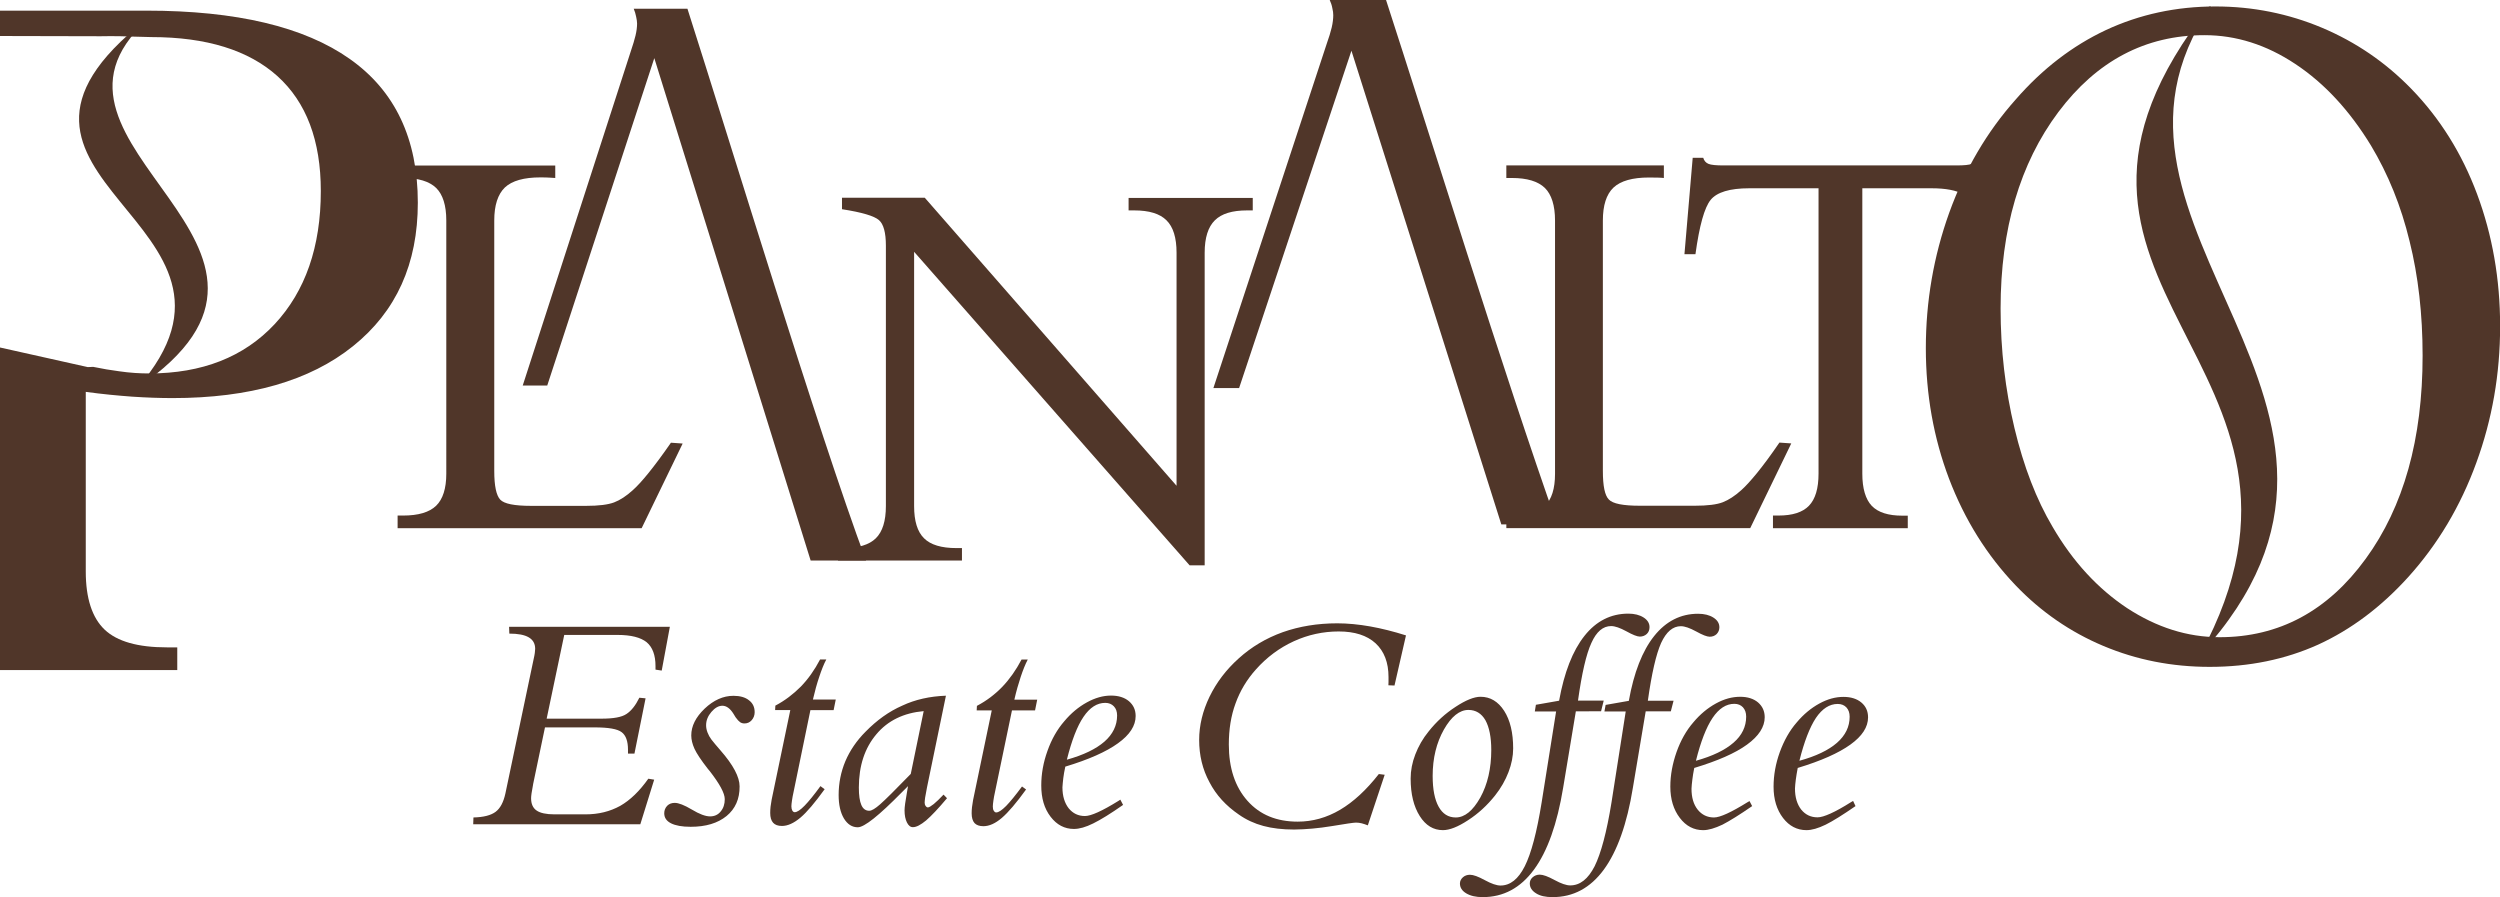
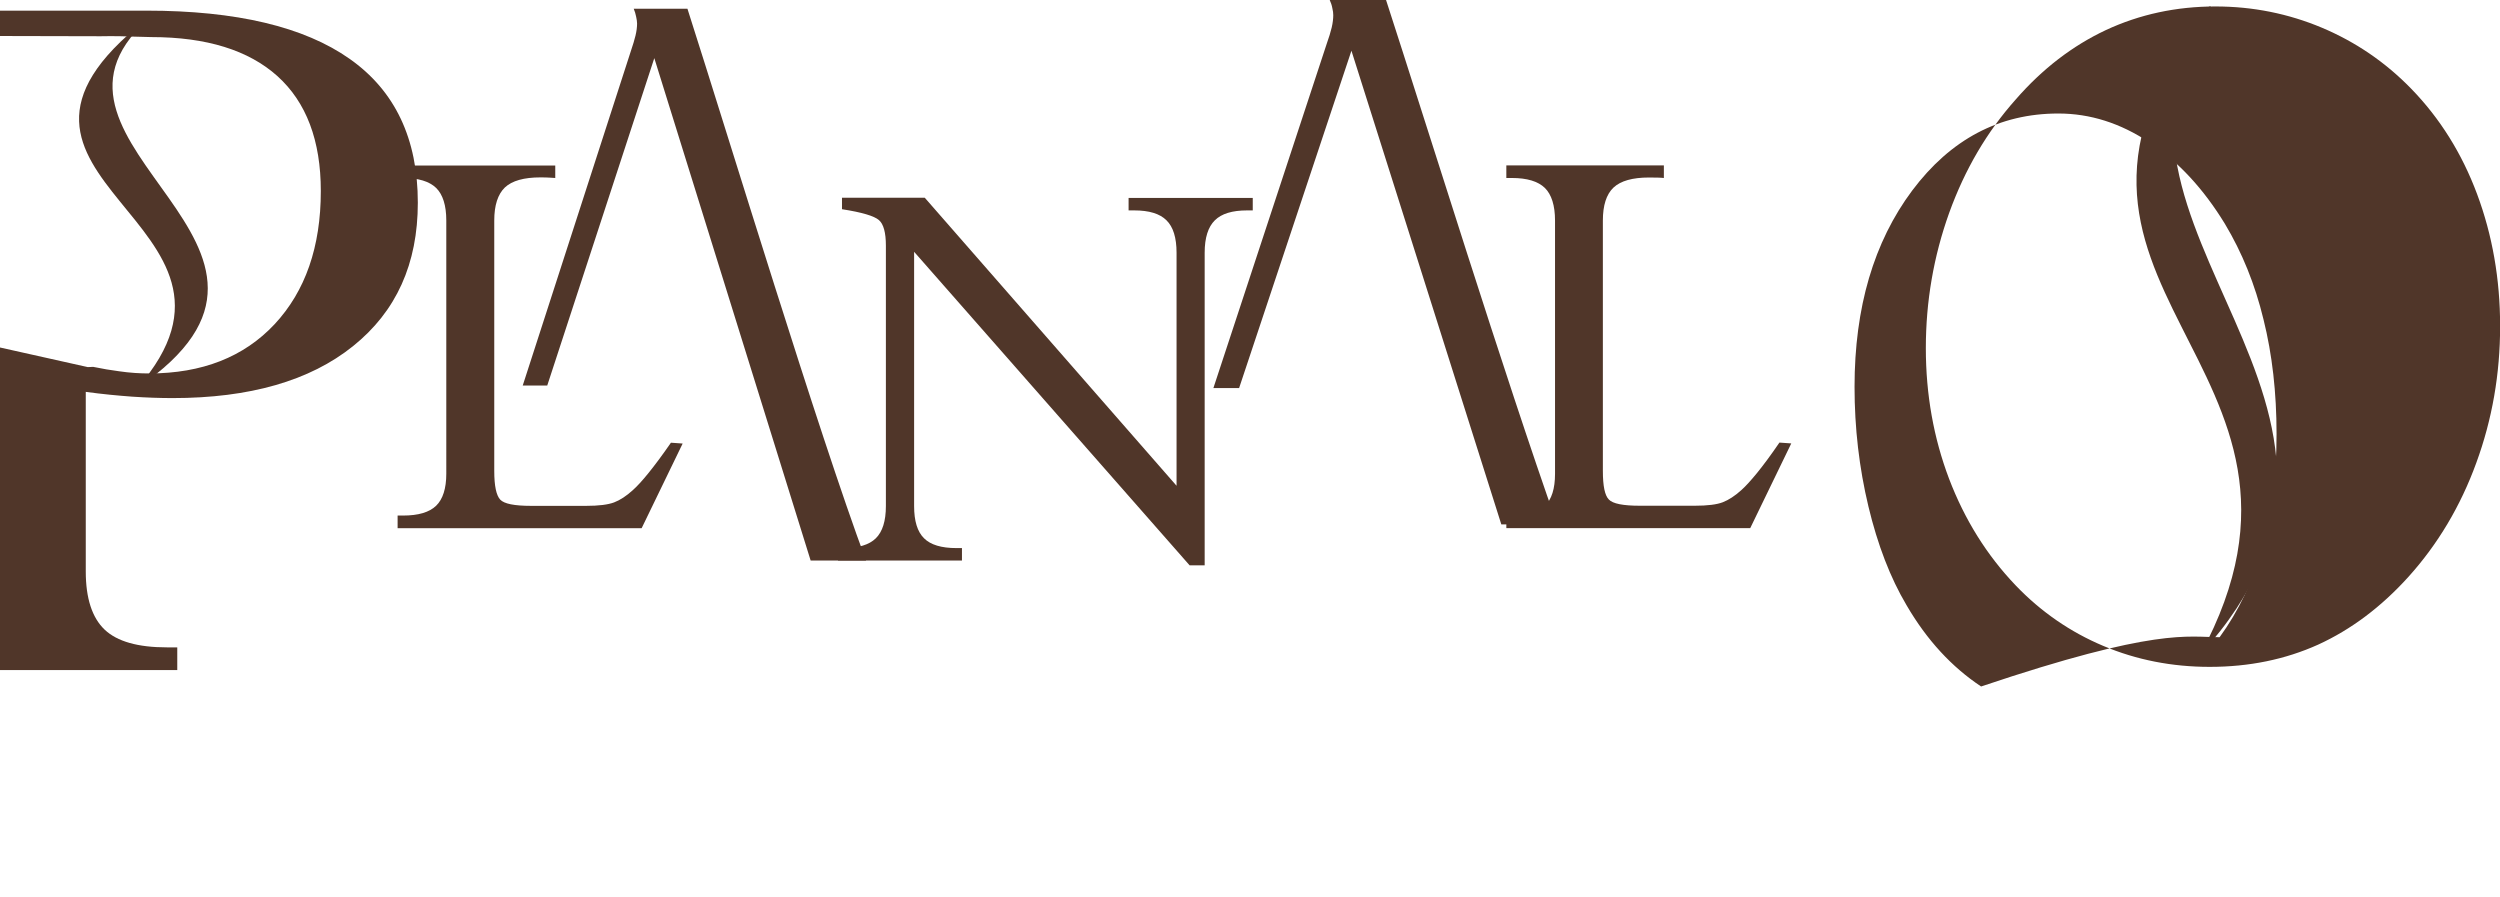
<svg xmlns="http://www.w3.org/2000/svg" id="Camada_1" x="0px" y="0px" viewBox="0 0 209 75.01" style="enable-background:new 0 0 209 75.01;" xml:space="preserve">
  <style type="text/css">	.st0-logo-planalto-estate-coffee{fill-rule:evenodd;clip-rule:evenodd;fill:#503629;}</style>
  <g>
    <g>
-       <path class="st0-logo-planalto-estate-coffee" d="M39.56,68.91l0.02-0.57c0.85-0.02,1.46-0.18,1.85-0.47c0.39-0.29,0.66-0.8,0.82-1.53l2.36-11.23   c0.05-0.2,0.08-0.39,0.1-0.52c0.02-0.14,0.03-0.26,0.03-0.35c0-0.43-0.18-0.75-0.54-0.96c-0.36-0.21-0.9-0.31-1.62-0.31   l-0.02-0.57l13.44,0l-0.68,3.66l-0.52-0.08v-0.3c0-0.91-0.25-1.58-0.74-1.99c-0.5-0.4-1.3-0.61-2.43-0.61h-4.46l-1.47,7h4.57   c1.01,0,1.7-0.12,2.1-0.39c0.4-0.26,0.76-0.71,1.08-1.36l0.52,0.05L53.04,63H52.5v-0.32c0-0.72-0.18-1.21-0.53-1.47   c-0.35-0.27-1.1-0.4-2.25-0.4h-4.16l-0.99,4.74l-0.01,0.07c-0.11,0.56-0.16,0.93-0.16,1.11c0,0.47,0.15,0.82,0.46,1.03   c0.3,0.21,0.8,0.32,1.49,0.32h2.6c1.09,0,2.05-0.24,2.9-0.71c0.84-0.48,1.62-1.24,2.35-2.27l0.49,0.08l-1.16,3.73L39.56,68.91   L39.56,68.91z M55.53,67.99c0,0.37,0.19,0.65,0.57,0.84c0.38,0.19,0.92,0.29,1.64,0.29c1.27,0,2.26-0.3,3-0.9   c0.73-0.6,1.1-1.43,1.09-2.48c0-0.78-0.53-1.79-1.6-3.01c-0.34-0.39-0.59-0.69-0.76-0.91c-0.13-0.17-0.24-0.37-0.32-0.58   c-0.08-0.21-0.12-0.41-0.12-0.61c0-0.4,0.15-0.77,0.44-1.11c0.29-0.34,0.6-0.52,0.92-0.52c0.34,0,0.65,0.23,0.92,0.66   c0.08,0.13,0.14,0.23,0.19,0.31c0.14,0.2,0.27,0.33,0.38,0.41c0.11,0.07,0.23,0.1,0.36,0.1c0.24,0,0.44-0.09,0.6-0.27   c0.16-0.18,0.25-0.41,0.25-0.67c0-0.43-0.16-0.76-0.48-1c-0.31-0.25-0.75-0.37-1.3-0.37c-0.84,0-1.65,0.36-2.4,1.07   c-0.75,0.72-1.12,1.46-1.12,2.24c0,0.35,0.09,0.72,0.27,1.12c0.18,0.39,0.55,0.95,1.12,1.68c0.03,0.04,0.09,0.1,0.16,0.19   c0.82,1.06,1.25,1.84,1.25,2.34c0,0.42-0.11,0.76-0.35,1.04c-0.22,0.27-0.52,0.4-0.88,0.4c-0.38,0-0.89-0.19-1.52-0.57   c-0.64-0.38-1.11-0.56-1.43-0.56c-0.26,0-0.47,0.08-0.63,0.24C55.61,67.54,55.53,67.75,55.53,67.99L55.53,67.99z M66.34,66.22   c-0.06,0.26-0.1,0.49-0.13,0.7c-0.03,0.21-0.05,0.37-0.05,0.49c0,0.15,0.03,0.27,0.08,0.36c0.06,0.09,0.12,0.13,0.2,0.13   c0.19,0,0.47-0.18,0.82-0.54c0.35-0.36,0.8-0.91,1.33-1.64l0.35,0.26c-0.81,1.12-1.49,1.93-2.03,2.38   c-0.55,0.46-1.06,0.69-1.54,0.69c-0.33,0-0.58-0.09-0.74-0.27s-0.24-0.45-0.24-0.82c0-0.17,0.01-0.35,0.03-0.53   c0.02-0.18,0.06-0.38,0.09-0.58l1.56-7.49H64.8l0.02-0.37c0.8-0.42,1.5-0.96,2.13-1.59c0.61-0.63,1.15-1.39,1.61-2.27h0.52   c-0.21,0.39-0.4,0.88-0.59,1.45c-0.19,0.56-0.37,1.2-0.53,1.9h1.91l-0.18,0.89h-1.94L66.34,66.22L66.34,66.22z M79.08,58.16   l-1.58,7.65c-0.08,0.4-0.12,0.69-0.16,0.87c-0.02,0.18-0.04,0.32-0.04,0.42c0,0.12,0.03,0.21,0.08,0.28   c0.06,0.08,0.12,0.12,0.19,0.12c0.1,0,0.26-0.1,0.49-0.28c0.22-0.18,0.5-0.45,0.82-0.79l0.29,0.3c-0.72,0.86-1.31,1.48-1.75,1.86   c-0.45,0.37-0.81,0.56-1.09,0.56c-0.21,0.01-0.38-0.13-0.51-0.39c-0.13-0.26-0.2-0.6-0.2-1.01c0-0.27,0.07-0.78,0.21-1.56   c0.04-0.21,0.07-0.37,0.08-0.47l-0.52,0.52c-1.91,1.94-3.13,2.92-3.68,2.92c-0.48,0-0.86-0.25-1.16-0.74   c-0.29-0.49-0.44-1.14-0.44-1.96c0-0.99,0.19-1.93,0.56-2.82c0.38-0.89,0.94-1.72,1.69-2.47c0.94-0.96,1.95-1.69,3.07-2.18   C76.51,58.48,77.74,58.21,79.08,58.16L79.08,58.16z M76.14,64.7l1.08-5.25c-1.67,0.15-3,0.79-3.96,1.94   c-0.97,1.15-1.46,2.63-1.46,4.45c0,0.66,0.07,1.14,0.21,1.46c0.14,0.32,0.36,0.48,0.66,0.48c0.2,0,0.5-0.18,0.91-0.54   C74,66.87,74.85,66.03,76.14,64.7L76.14,64.7z M83.18,66.22c-0.06,0.26-0.1,0.49-0.13,0.7C83.02,67.14,83,67.3,83,67.42   c0,0.15,0.02,0.27,0.08,0.36c0.06,0.09,0.12,0.14,0.2,0.14c0.2,0,0.47-0.18,0.83-0.54c0.35-0.36,0.79-0.9,1.33-1.63L85.78,66   c-0.81,1.12-1.49,1.92-2.03,2.38c-0.54,0.46-1.05,0.69-1.54,0.69c-0.33,0-0.58-0.09-0.74-0.26c-0.16-0.18-0.24-0.46-0.24-0.82   c0-0.17,0.01-0.34,0.03-0.52c0.02-0.18,0.06-0.37,0.09-0.59l1.56-7.49h-1.26l0.02-0.38c0.8-0.42,1.5-0.95,2.12-1.59   c0.61-0.64,1.15-1.4,1.61-2.28h0.52c-0.21,0.4-0.4,0.88-0.59,1.45c-0.19,0.57-0.37,1.2-0.53,1.9h1.91l-0.18,0.9h-1.93L83.18,66.22   L83.18,66.22z M93.89,67.29c-1.04,0.73-1.87,1.24-2.5,1.55c-0.62,0.31-1.16,0.46-1.61,0.46c-0.78,0-1.43-0.34-1.95-1.02   c-0.53-0.69-0.78-1.55-0.78-2.62c0-0.96,0.17-1.92,0.52-2.89c0.34-0.96,0.81-1.79,1.41-2.48c0.56-0.67,1.19-1.19,1.88-1.57   c0.69-0.38,1.36-0.57,2.02-0.57c0.63,0,1.13,0.16,1.5,0.47c0.37,0.32,0.56,0.72,0.56,1.24c0,0.81-0.49,1.57-1.48,2.28   c-0.98,0.71-2.45,1.36-4.4,1.95c-0.08,0.35-0.13,0.68-0.17,0.97c-0.03,0.29-0.06,0.55-0.07,0.76c0,0.73,0.18,1.31,0.52,1.75   c0.35,0.43,0.8,0.65,1.36,0.65c0.51,0,1.44-0.42,2.81-1.27l0.15-0.1L93.89,67.29L93.89,67.29z M89.19,63.51   c1.39-0.39,2.43-0.89,3.14-1.51c0.7-0.61,1.06-1.35,1.06-2.18c0-0.33-0.09-0.58-0.27-0.77c-0.18-0.19-0.42-0.29-0.72-0.29   c-0.69,0-1.29,0.39-1.82,1.17C90.05,60.71,89.59,61.91,89.19,63.51z" />
-       <path class="st0-logo-planalto-estate-coffee" d="M115.76,64.77l-1.41,4.23c-0.18-0.07-0.35-0.13-0.51-0.17c-0.16-0.04-0.32-0.06-0.48-0.06   c-0.19,0-0.86,0.1-2,0.29c-1.15,0.19-2.21,0.28-3.17,0.29c-0.97,0-1.83-0.1-2.57-0.3c-0.75-0.2-1.44-0.52-2.05-0.95   c-1.08-0.74-1.9-1.63-2.46-2.71c-0.58-1.07-0.86-2.25-0.86-3.53c0-1.21,0.29-2.42,0.87-3.62c0.58-1.19,1.39-2.26,2.44-3.2   c1.06-0.96,2.29-1.69,3.68-2.19c1.39-0.49,2.91-0.74,4.56-0.74c0.87,0,1.79,0.09,2.75,0.26c0.95,0.17,1.95,0.42,2.99,0.75   l-0.96,4.19l-0.51-0.02c0.01-0.09,0.01-0.18,0.01-0.27c0-0.09,0-0.23,0-0.42c0-1.21-0.36-2.15-1.08-2.82   c-0.72-0.66-1.75-0.99-3.08-0.99c-1.3,0-2.56,0.27-3.76,0.82c-1.2,0.55-2.26,1.34-3.16,2.35c-0.78,0.87-1.34,1.82-1.71,2.85   c-0.38,1.03-0.56,2.17-0.56,3.43c0,1.97,0.52,3.54,1.56,4.71c1.04,1.17,2.44,1.74,4.2,1.74c1.24,0,2.42-0.33,3.54-0.99   c1.12-0.66,2.2-1.66,3.24-2.99L115.76,64.77L115.76,64.77z M123.77,58.25c0.81,0,1.47,0.39,1.98,1.18   c0.5,0.78,0.75,1.83,0.75,3.14c0,0.64-0.13,1.3-0.39,1.98c-0.26,0.68-0.63,1.33-1.12,1.95c-0.66,0.83-1.41,1.52-2.26,2.07   c-0.85,0.56-1.55,0.83-2.1,0.83c-0.8,0-1.44-0.39-1.94-1.18c-0.5-0.79-0.76-1.83-0.76-3.13c0-0.67,0.13-1.35,0.39-2.02   c0.26-0.68,0.63-1.33,1.12-1.93c0.65-0.82,1.4-1.5,2.25-2.05C122.54,58.53,123.24,58.25,123.77,58.25L123.77,58.25z M121.7,68.34   c0.75,0,1.43-0.56,2.05-1.66c0.61-1.1,0.92-2.44,0.92-3.98c0-1.08-0.17-1.91-0.49-2.49c-0.33-0.57-0.81-0.86-1.42-0.86   c-0.74,0-1.43,0.55-2.05,1.64c-0.62,1.1-0.94,2.39-0.94,3.88c0,1.12,0.17,1.98,0.5,2.57C120.6,68.04,121.08,68.34,121.7,68.34   L121.7,68.34z M130.09,59.48l-1.21,7.61c-0.4,2.48-0.87,4.26-1.41,5.33c-0.54,1.07-1.21,1.61-2.03,1.61   c-0.32,0-0.76-0.15-1.31-0.45c-0.55-0.3-0.96-0.45-1.24-0.45c-0.23,0-0.43,0.07-0.59,0.21c-0.16,0.14-0.25,0.32-0.25,0.52   c0,0.33,0.17,0.61,0.52,0.82c0.35,0.21,0.8,0.32,1.38,0.32c1.73,0,3.16-0.76,4.29-2.3c1.13-1.53,1.94-3.82,2.44-6.85l1.06-6.38   l2.11-0.01l0.22-0.89h-2.15c0.32-2.28,0.69-3.89,1.12-4.82c0.42-0.94,0.97-1.41,1.65-1.41c0.32,0,0.75,0.15,1.28,0.44   c0.52,0.29,0.9,0.44,1.12,0.44c0.23,0,0.43-0.08,0.58-0.22c0.15-0.14,0.23-0.33,0.23-0.57c0-0.33-0.17-0.6-0.5-0.81   c-0.33-0.21-0.76-0.32-1.27-0.32c-1.46,0-2.69,0.62-3.67,1.86c-0.99,1.25-1.69,3.05-2.12,5.42l-1.94,0.34l-0.09,0.56H130.09   L130.09,59.48z M135.91,59.48h-1.78l0.1-0.55l1.94-0.34c0.42-2.36,1.13-4.18,2.12-5.42c0.99-1.24,2.22-1.86,3.67-1.86   c0.52,0,0.95,0.11,1.28,0.32c0.33,0.21,0.5,0.48,0.5,0.81c0,0.23-0.08,0.41-0.23,0.57c-0.16,0.15-0.35,0.22-0.58,0.22   c-0.22,0-0.59-0.14-1.13-0.44c-0.53-0.29-0.96-0.44-1.28-0.44c-0.67,0-1.22,0.47-1.65,1.4c-0.42,0.94-0.79,2.55-1.11,4.83l2.15,0   l-0.23,0.89h-2.1l-1.07,6.38c-0.49,3.03-1.31,5.32-2.43,6.85c-1.13,1.54-2.56,2.3-4.29,2.3c-0.58,0-1.04-0.1-1.38-0.32   c-0.34-0.21-0.52-0.49-0.52-0.82c0-0.21,0.08-0.38,0.24-0.52c0.16-0.14,0.36-0.22,0.59-0.22c0.28,0,0.69,0.15,1.24,0.45   c0.55,0.3,0.99,0.45,1.31,0.45c0.82,0,1.49-0.53,2.04-1.6c0.53-1.07,1.01-2.85,1.41-5.33L135.91,59.48L135.91,59.48z    M146.48,67.39l-0.22-0.42l-0.16,0.09c-1.37,0.85-2.3,1.28-2.81,1.28c-0.56,0-1.01-0.22-1.36-0.65c-0.35-0.44-0.52-1.02-0.52-1.75   c0.01-0.2,0.03-0.47,0.07-0.76c0.03-0.29,0.09-0.62,0.16-0.98c1.95-0.59,3.42-1.23,4.41-1.95c0.98-0.71,1.48-1.48,1.48-2.29   c0-0.51-0.19-0.92-0.56-1.24c-0.37-0.31-0.87-0.47-1.49-0.47c-0.67,0-1.34,0.18-2.03,0.56c-0.69,0.38-1.32,0.9-1.88,1.57   c-0.6,0.69-1.07,1.53-1.41,2.49c-0.34,0.97-0.52,1.93-0.52,2.89c0,1.06,0.27,1.93,0.79,2.61c0.52,0.69,1.18,1.03,1.96,1.03   c0.44,0,0.97-0.16,1.61-0.46C144.6,68.63,145.44,68.11,146.48,67.39L146.48,67.39z M141.78,63.6c1.39-0.39,2.43-0.89,3.14-1.51   c0.71-0.61,1.06-1.35,1.06-2.18c0-0.32-0.09-0.58-0.27-0.78c-0.18-0.19-0.42-0.29-0.72-0.29c-0.68,0-1.29,0.39-1.82,1.18   C142.64,60.81,142.18,62,141.78,63.6L141.78,63.6z M155.12,67.39c-1.04,0.72-1.87,1.24-2.49,1.55c-0.64,0.31-1.17,0.46-1.61,0.46   c-0.78,0-1.44-0.34-1.96-1.02c-0.52-0.68-0.79-1.55-0.79-2.61c0-0.96,0.17-1.92,0.52-2.89c0.35-0.96,0.81-1.79,1.42-2.49   c0.56-0.67,1.19-1.19,1.88-1.57c0.69-0.38,1.36-0.56,2.02-0.56c0.63,0,1.13,0.16,1.5,0.47c0.37,0.31,0.56,0.72,0.56,1.24   c0,0.81-0.49,1.57-1.48,2.28c-0.99,0.71-2.45,1.36-4.4,1.95c-0.07,0.36-0.12,0.68-0.16,0.97c-0.04,0.29-0.06,0.55-0.07,0.75   c0,0.74,0.18,1.32,0.52,1.76c0.35,0.43,0.8,0.65,1.37,0.65c0.5,0,1.45-0.42,2.81-1.28l0.16-0.09L155.12,67.39L155.12,67.39z    M150.43,63.6c1.38-0.38,2.43-0.88,3.14-1.5c0.71-0.62,1.06-1.35,1.06-2.18c0-0.33-0.09-0.58-0.27-0.78   c-0.18-0.19-0.42-0.29-0.73-0.29c-0.68,0-1.29,0.39-1.82,1.17C151.29,60.81,150.83,62,150.43,63.6z" />
      <path class="st0-logo-planalto-estate-coffee" d="M134,39.38c0,1.24,0.16,2.04,0.5,2.38c0.33,0.35,1.19,0.52,2.59,0.52h4.59c1.07,0,1.85-0.1,2.34-0.29   c0.49-0.19,1.02-0.53,1.56-1.02c0.37-0.33,0.8-0.81,1.31-1.43c0.51-0.63,1.14-1.47,1.87-2.54l0.99,0.07l-3.43,7.08h-20.39v-1.04   h0.46c1.27,0,2.19-0.27,2.76-0.82c0.57-0.54,0.85-1.44,0.85-2.68V18.43c0-1.25-0.29-2.17-0.85-2.72   c-0.57-0.55-1.48-0.83-2.76-0.83h-0.46v-1.05h13.17v1.05c-0.14-0.02-0.3-0.02-0.47-0.03c-0.17-0.01-0.43-0.01-0.77-0.01   c-1.38,0-2.37,0.28-2.97,0.84c-0.6,0.57-0.89,1.49-0.89,2.76V39.38z" />
      <path class="st0-logo-planalto-estate-coffee" d="M76.42,42.31c0,1.24,0.27,2.14,0.83,2.69c0.55,0.55,1.45,0.82,2.72,0.82h0.45v1.04H70.06v-1.04h0.46   c1.24,0,2.14-0.27,2.7-0.82c0.56-0.55,0.84-1.45,0.84-2.69V20.53c0-1.07-0.19-1.79-0.58-2.13c-0.39-0.34-1.41-0.65-3.09-0.91   v-0.96h6.92l21.05,24.08V21.13c0-1.26-0.28-2.16-0.84-2.71c-0.56-0.56-1.46-0.83-2.7-0.83h-0.47v-1.04h10.38v1.04h-0.47   c-1.24,0-2.14,0.27-2.7,0.83c-0.56,0.55-0.85,1.45-0.85,2.71v26.13h-1.26L76.42,21.05V42.31z" />
      <path class="st0-logo-planalto-estate-coffee" d="M41.32,39.38c0,1.24,0.17,2.04,0.5,2.39c0.33,0.35,1.18,0.52,2.59,0.52h4.59c1.06,0,1.84-0.1,2.34-0.29   c0.5-0.19,1.02-0.53,1.56-1.02c0.37-0.33,0.8-0.8,1.31-1.43c0.51-0.63,1.14-1.47,1.88-2.54l0.98,0.07l-3.43,7.08H33.24V43.1h0.46   c1.27,0,2.19-0.27,2.76-0.82c0.56-0.54,0.85-1.44,0.85-2.68V18.43c0-1.26-0.29-2.17-0.85-2.72c-0.57-0.55-1.49-0.83-2.76-0.83   h-0.46v-1.04h13.18v1.04c-0.15-0.01-0.3-0.02-0.48-0.03c-0.17-0.01-0.43-0.02-0.76-0.02c-1.38,0-2.37,0.28-2.97,0.84   c-0.59,0.57-0.89,1.49-0.89,2.76V39.38z" />
      <path class="st0-logo-planalto-estate-coffee" d="M7.79,30.67c0.76,0.16,1.49,0.28,2.18,0.37c0.89,0.13,1.72,0.18,2.5,0.18c4.42,0,7.92-1.37,10.49-4.12   c2.57-2.76,3.86-6.47,3.86-11.13c0-4.22-1.21-7.42-3.62-9.6C20.79,4.2,17.27,3.1,12.64,3.1c-0.27,0-0.77-0.02-1.52-0.04   c-0.74-0.03-1.38-0.04-1.87-0.04c-0.34,0-0.63,0.01-0.87,0.01H8.37L0,3.01V0.89h12.25c7.51,0,13.18,1.35,16.98,4.03   c3.8,2.67,5.7,6.69,5.7,12.03c0,5.1-1.8,9.09-5.42,11.99c-3.61,2.9-8.65,4.34-15.08,4.34c-1.05,0-2.18-0.04-3.39-0.12   c-1.21-0.09-2.49-0.21-3.87-0.4v15.01c0,2.25,0.53,3.87,1.58,4.87c1.05,0.99,2.78,1.48,5.21,1.48h0.86v1.9H0V29.05l7.34,1.64   L7.79,30.67z" />
      <path class="st0-logo-planalto-estate-coffee" d="M11.49,32.42C28.99,20.56,0.71,12.21,12.28,1.7c0-0.01,0.01-0.02,0.02-0.03h-0.11   C-4.83,15.03,23.67,18.51,11.49,32.42z" />
-       <path class="st0-logo-planalto-estate-coffee" d="M184.73,55.75c-3.15,0-6.11-0.58-8.89-1.75c-2.78-1.17-5.22-2.86-7.32-5.05c-2.43-2.54-4.28-5.52-5.58-8.93   c-1.29-3.41-1.94-7.05-1.94-10.91c0-3.91,0.65-7.68,1.95-11.31c1.31-3.63,3.16-6.79,5.57-9.49c2.22-2.55,4.73-4.48,7.54-5.8   c2.82-1.31,5.87-1.97,9.16-1.97c3.12,0,6.09,0.6,8.9,1.78c2.82,1.19,5.3,2.88,7.46,5.1c2.4,2.47,4.24,5.41,5.51,8.82   c1.27,3.41,1.92,7.09,1.92,11.03c0,3.98-0.66,7.79-1.99,11.42c-1.32,3.63-3.22,6.81-5.68,9.54c-2.28,2.52-4.79,4.4-7.54,5.66   C191.05,55.13,188.03,55.75,184.73,55.75L184.73,55.75z M185.56,53.27c4.97,0,9.04-2.19,12.21-6.55   c3.18-4.36,4.76-10.02,4.76-16.99c0-3.45-0.36-6.64-1.09-9.57c-0.71-2.94-1.79-5.6-3.23-8c-1.79-2.93-3.89-5.2-6.32-6.81   c-2.42-1.61-4.95-2.41-7.6-2.41c-4.94,0-9,2.15-12.22,6.44c-3.21,4.3-4.82,9.77-4.82,16.41c0,3.45,0.39,6.78,1.16,10   c0.77,3.21,1.83,5.97,3.19,8.26c1.7,2.92,3.79,5.17,6.23,6.79C180.3,52.45,182.86,53.27,185.56,53.27z" />
+       <path class="st0-logo-planalto-estate-coffee" d="M184.73,55.75c-3.15,0-6.11-0.58-8.89-1.75c-2.78-1.17-5.22-2.86-7.32-5.05c-2.43-2.54-4.28-5.52-5.58-8.93   c-1.29-3.41-1.94-7.05-1.94-10.91c0-3.91,0.65-7.68,1.95-11.31c1.31-3.63,3.16-6.79,5.57-9.49c2.22-2.55,4.73-4.48,7.54-5.8   c2.82-1.31,5.87-1.97,9.16-1.97c3.12,0,6.09,0.6,8.9,1.78c2.82,1.19,5.3,2.88,7.46,5.1c2.4,2.47,4.24,5.41,5.51,8.82   c1.27,3.41,1.92,7.09,1.92,11.03c0,3.98-0.66,7.79-1.99,11.42c-1.32,3.63-3.22,6.81-5.68,9.54c-2.28,2.52-4.79,4.4-7.54,5.66   C191.05,55.13,188.03,55.75,184.73,55.75L184.73,55.75z M185.56,53.27c3.18-4.36,4.76-10.02,4.76-16.99c0-3.45-0.36-6.64-1.09-9.57c-0.71-2.94-1.79-5.6-3.23-8c-1.79-2.93-3.89-5.2-6.32-6.81   c-2.42-1.61-4.95-2.41-7.6-2.41c-4.94,0-9,2.15-12.22,6.44c-3.21,4.3-4.82,9.77-4.82,16.41c0,3.45,0.39,6.78,1.16,10   c0.77,3.21,1.83,5.97,3.19,8.26c1.7,2.92,3.79,5.17,6.23,6.79C180.3,52.45,182.86,53.27,185.56,53.27z" />
      <path class="st0-logo-planalto-estate-coffee" d="M183.95,54.71c19.13-20.9-11.79-35.6,0.85-54.13c0.01-0.01,0.02-0.02,0.03-0.04l-0.12,0   C166.11,24.08,197.25,30.19,183.95,54.71z" />
      <path class="st0-logo-planalto-estate-coffee" d="M43.7,32.23l9.04-27.96c0.17-0.5,0.3-0.93,0.39-1.3c0.09-0.38,0.13-0.71,0.13-1c0-0.16-0.03-0.36-0.08-0.58   c-0.04-0.22-0.11-0.44-0.2-0.66h4.49c3.52,10.99,10.92,35.35,14.93,46.13h-4.63L54.7,4.86l-8.95,27.37H43.7z" />
-       <path class="st0-logo-planalto-estate-coffee" d="M155.69,39.6c0,1.24,0.27,2.14,0.79,2.69c0.53,0.55,1.38,0.82,2.56,0.82h0.45v1.05h-11.27V43.1h0.45   c1.19,0,2.03-0.27,2.56-0.82c0.53-0.55,0.8-1.44,0.8-2.69V15.74h-5.8c-1.62,0-2.7,0.33-3.22,0.97c-0.52,0.64-0.94,2.15-1.27,4.54   h-0.92l0.69-8.06h0.88c0.07,0.25,0.22,0.42,0.44,0.51c0.22,0.09,0.64,0.13,1.27,0.13h19.45c0.65,0,1.08-0.04,1.31-0.14   c0,0,0.01-0.01,0.02-0.01c-0.28,0.84-0.53,1.7-0.73,2.57c-0.6-0.34-1.49-0.51-2.67-0.51h-5.79V39.6z" />
      <path class="st0-logo-planalto-estate-coffee" d="M101.44,32.44l9.48-28.8c0.18-0.51,0.32-0.95,0.41-1.34c0.09-0.39,0.13-0.74,0.13-1.03   c0-0.17-0.02-0.37-0.08-0.6c-0.04-0.23-0.12-0.46-0.22-0.68h4.71c3.32,10.21,9.96,31.6,14.31,43.85h-4.67L112.98,4.24l-9.39,28.2   H101.44z" />
    </g>
  </g>
</svg>